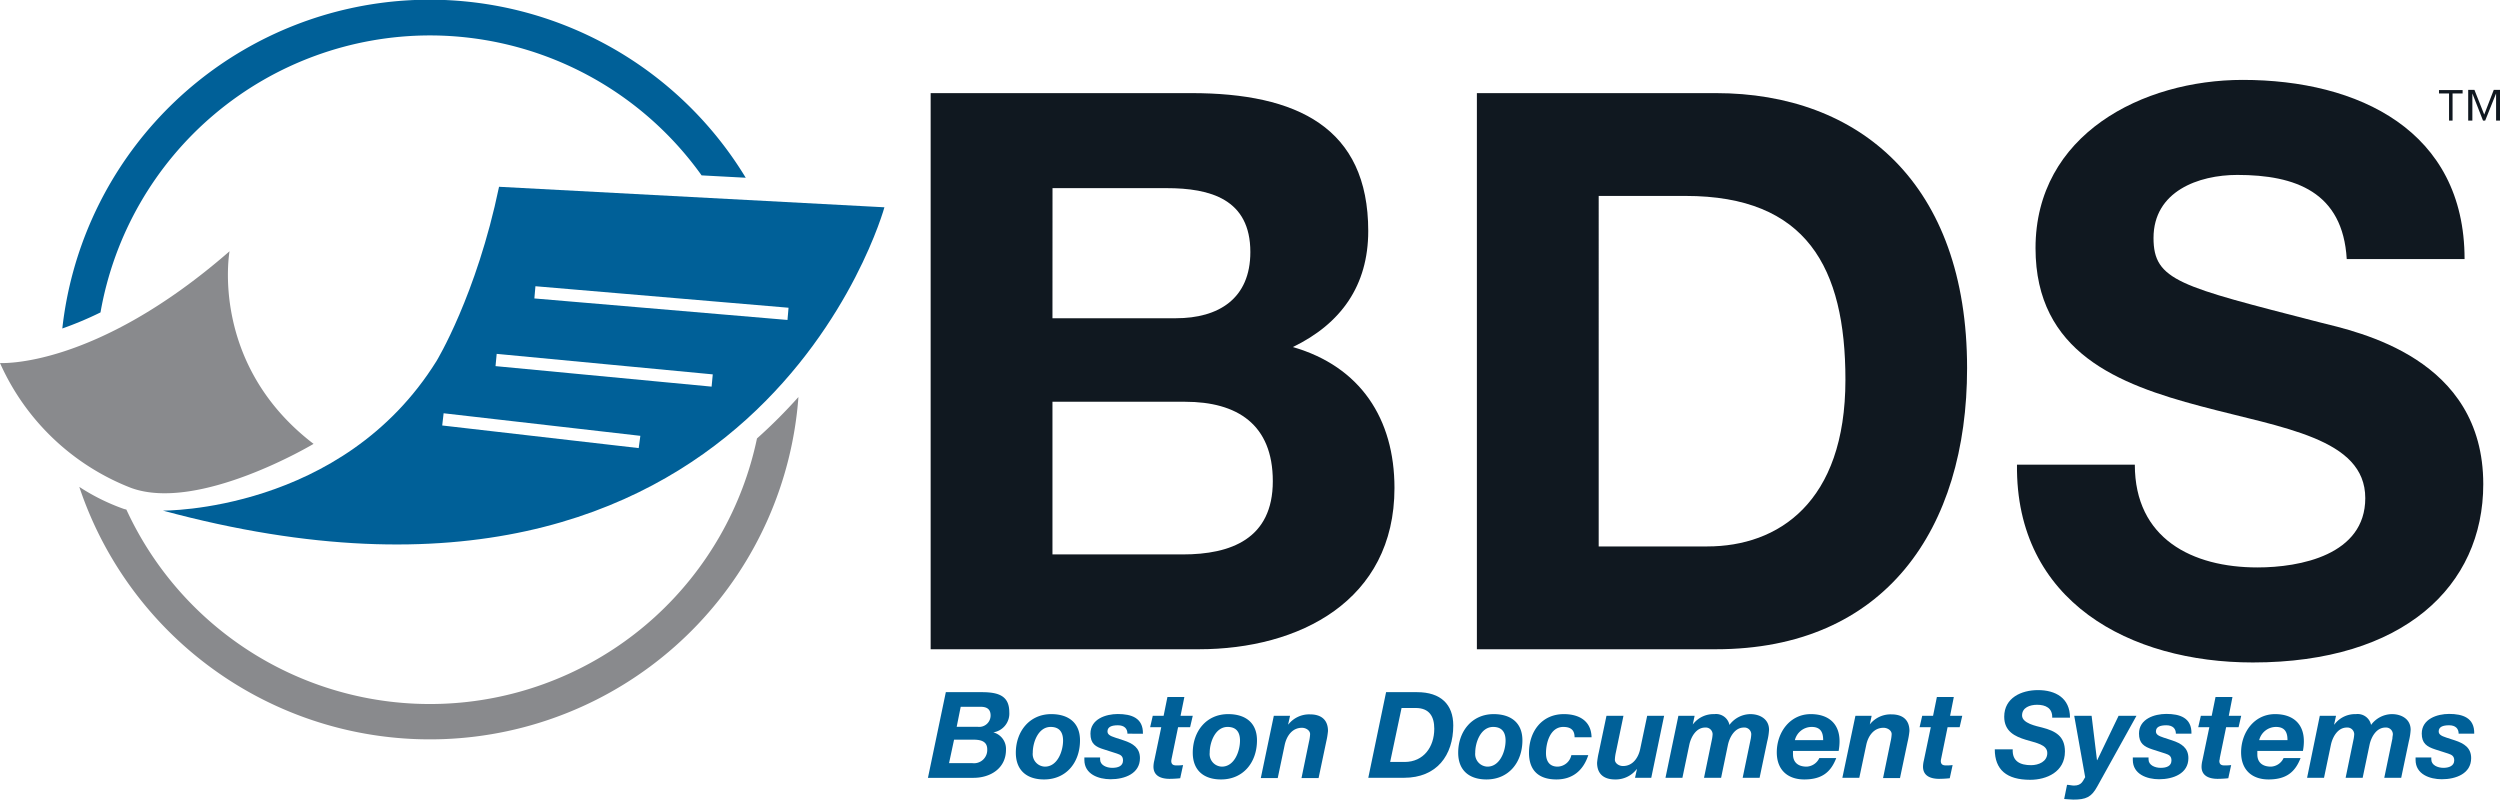
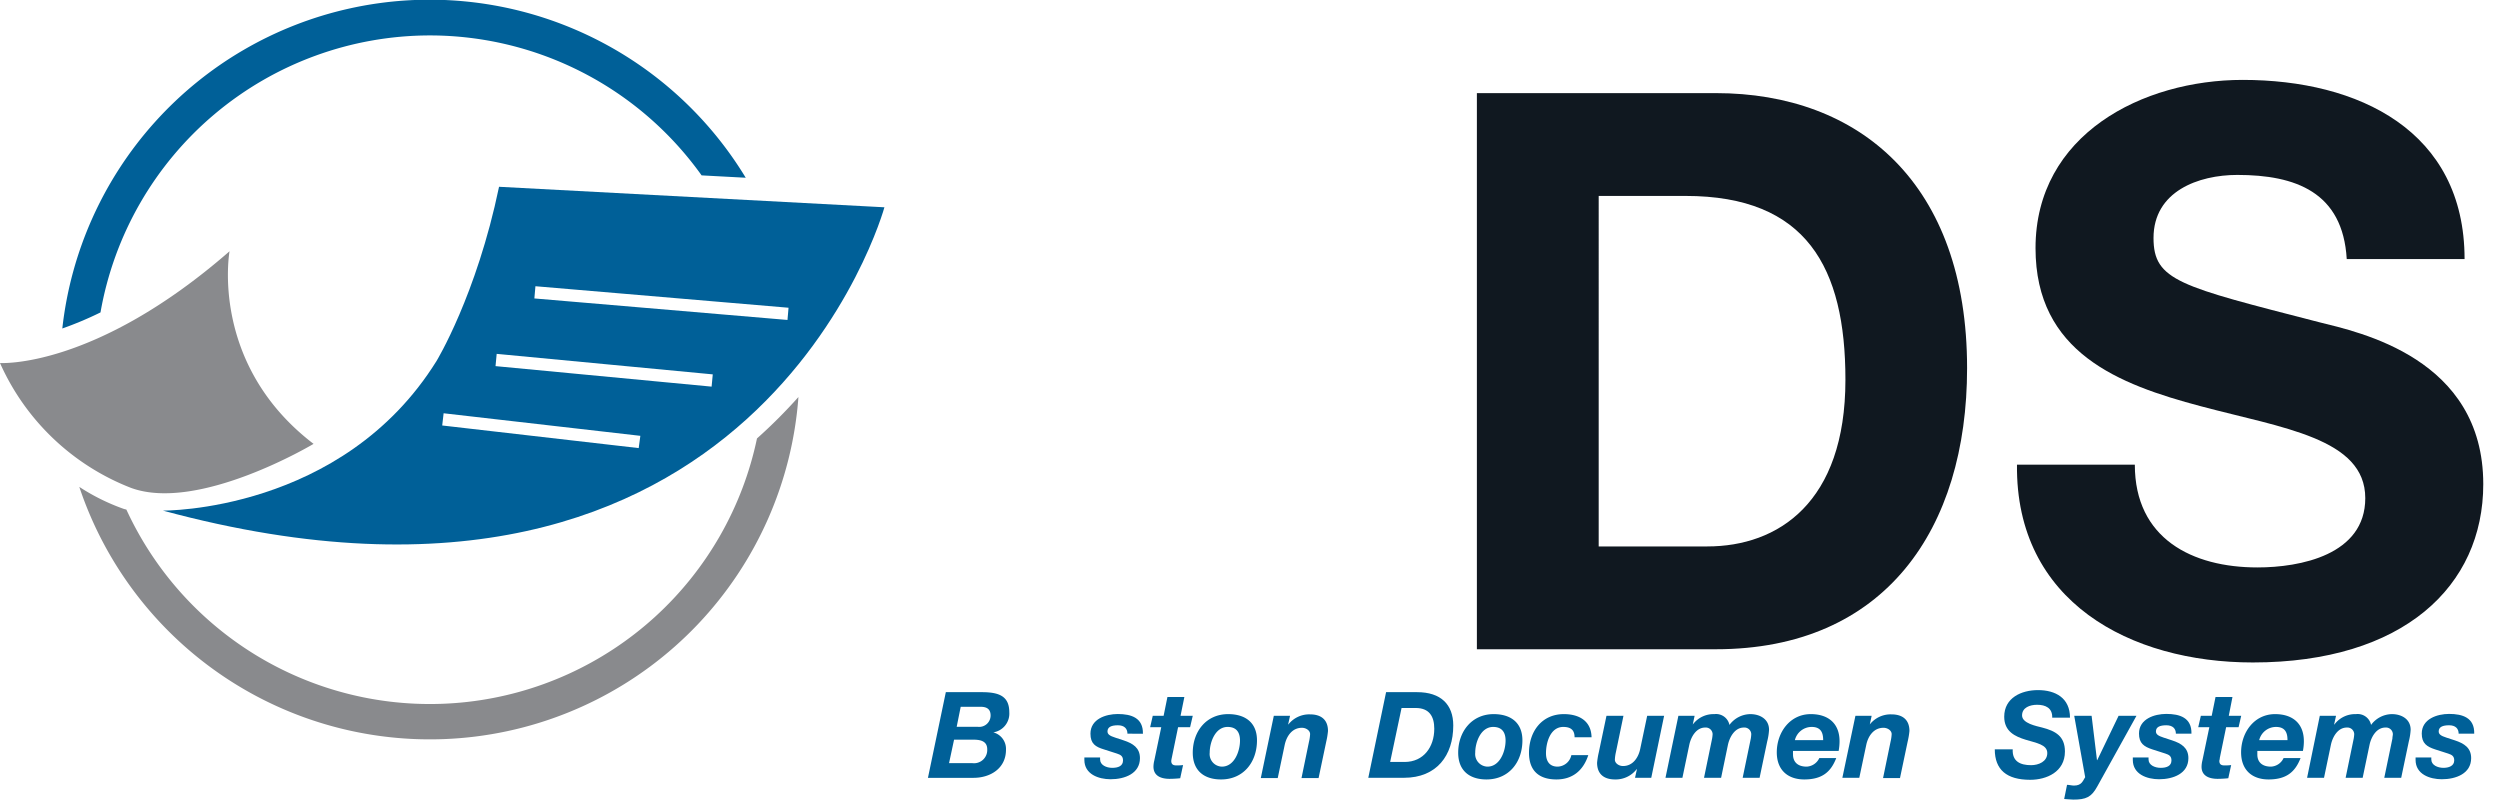
<svg xmlns="http://www.w3.org/2000/svg" viewBox="0 0 497.5 159.12">
  <defs>
    <style>.cls-1{fill:#101820;}.cls-2{fill:#006098;}.cls-3{fill:#898a8d;}</style>
  </defs>
  <title>bds-logo</title>
  <g id="Layer_2" data-name="Layer 2">
    <g id="Layer_1-2" data-name="Layer 1">
-       <path class="cls-1" d="M185.2,18.53h51.88c21,0,35.2,6.82,35.2,27.44,0,10.85-5.4,18.44-15,23.09,13.43,3.88,20.22,14.26,20.22,28.05,0,22.48-19,32.09-38.91,32.09H185.2Zm24.24,44.8H234c8.49,0,14.82-3.88,14.82-13.18,0-10.54-8-12.71-16.67-12.71h-22.7Zm0,47h25.94c9.57,0,17.91-3.1,17.91-14.57,0-11.32-7.1-15.81-17.45-15.81h-26.4Z" />
      <path class="cls-1" d="M293.9,18.53h47.55c28.57,0,50,18,50,54.72,0,32.08-16.37,55.95-50,55.95H293.9Zm24.24,90.21h21.62c14.05,0,27.48-8.68,27.48-33.17,0-22.32-7.72-36.58-31.81-36.58H318.14Z" />
      <path class="cls-1" d="M424.83,92.47c0,14.72,11.43,20.45,24.4,20.45,8.49,0,21.46-2.48,21.46-13.79,0-11.94-16.52-13.95-32.73-18.29-16.37-4.34-32.89-10.69-32.89-31.46,0-22.63,21.31-33.48,41.23-33.48,23,0,44.15,10.07,44.15,35.65H467c-.78-13.33-10.2-16.74-21.77-16.74-7.73,0-16.68,3.25-16.68,12.55,0,8.53,5.25,9.61,32.89,16.74,8,2,32.73,7.13,32.73,32.24,0,20.3-15.9,35.49-45.86,35.49-24.39,0-47.24-12.09-46.93-39.36Z" />
      <path class="cls-2" d="M188.22,137.74h7.13c3.39,0,5.5.74,5.5,4a3.78,3.78,0,0,1-3.18,4v0a3.4,3.4,0,0,1,2.52,3.46c0,3.7-3.09,5.59-6.48,5.59h-9.05Zm.64,14.13h4.68a2.63,2.63,0,0,0,2.92-2.75c0-1.79-1.59-1.93-2.94-1.93h-3.66Zm1.52-7.23h4.23a2.27,2.27,0,0,0,2.52-2.25c0-1.28-.76-1.74-2-1.74h-3.95Z" />
-       <path class="cls-2" d="M209.2,142.11c3.37,0,5.72,1.67,5.72,5.22,0,4.34-2.68,7.78-7.15,7.78-3.41,0-5.62-1.79-5.62-5.32C202.15,145.61,204.83,142.11,209.2,142.11Zm-1.26,10.45c2.52,0,3.61-3.11,3.61-5.18,0-1.65-.71-2.72-2.47-2.72-2.47,0-3.56,3.06-3.56,5.13A2.5,2.5,0,0,0,207.94,152.56Z" />
      <path class="cls-2" d="M224.36,146c0-1-.62-1.67-1.9-1.67s-2.07.34-2.07,1.22c0,.55.41.88,1.55,1.24l1.68.55c1.81.6,3.23,1.46,3.23,3.53,0,3.06-3,4.2-5.84,4.2-2.4,0-5.22-1-5.22-3.84v-.5h3.13v.4c0,1.13,1.26,1.67,2.42,1.67s2.14-.35,2.14-1.48c0-.85-.47-1.12-1.21-1.36l-2.59-.83C218,148.62,217,148,217,146c0-2.91,3.06-3.91,5.44-3.91,2.68,0,5.08.76,5,3.93Z" />
      <path class="cls-2" d="M234.93,142.44h2.43l-.53,2.27h-2.39l-1.26,6.13a5.33,5.33,0,0,0-.1.57c0,.89.64.91,1.14.91a9.71,9.71,0,0,0,1.21-.07l-.57,2.62a21,21,0,0,1-2.11.12c-1.57,0-3.25-.5-3.21-2.5a5.68,5.68,0,0,1,.17-1.17l1.38-6.61h-2.21l.52-2.27h2.16l.76-3.74h3.37Z" />
      <path class="cls-2" d="M244.41,142.11c3.38,0,5.73,1.67,5.73,5.22,0,4.34-2.69,7.78-7.15,7.78-3.42,0-5.63-1.79-5.63-5.32C237.36,145.61,240,142.11,244.41,142.11Zm-1.26,10.45c2.52,0,3.61-3.11,3.61-5.18,0-1.65-.71-2.72-2.47-2.72-2.46,0-3.56,3.06-3.56,5.13A2.5,2.5,0,0,0,243.15,152.56Z" />
      <path class="cls-2" d="M253.49,142.44h3.23l-.38,1.72h.05a5.27,5.27,0,0,1,4.3-2c2.33,0,3.58,1.17,3.58,3.31a15.27,15.27,0,0,1-.35,2.13l-1.52,7.23H259l1.49-7.23a8.09,8.09,0,0,0,.22-1.51c0-.74-.83-1.26-1.62-1.26-2,0-3.08,1.72-3.44,3.43l-1.38,6.57h-3.37Z" />
      <path class="cls-2" d="M275.83,137.74H282c4.73,0,7.2,2.46,7.2,6.63,0,5.95-3.28,10.41-9.81,10.41h-7.1Zm.81,13.89h2.87c3.8,0,5.91-3,5.91-6.61,0-2.46-1-4.13-3.7-4.13h-2.81Z" />
      <path class="cls-2" d="M297.24,142.11c3.37,0,5.72,1.67,5.72,5.22,0,4.34-2.69,7.78-7.15,7.78-3.42,0-5.63-1.79-5.63-5.32C290.18,145.61,292.87,142.11,297.24,142.11ZM296,152.56c2.51,0,3.61-3.11,3.61-5.18,0-1.65-.72-2.72-2.47-2.72-2.47,0-3.57,3.06-3.57,5.13A2.51,2.51,0,0,0,296,152.56Z" />
      <path class="cls-2" d="M313.34,146.71c0-1.45-.78-2.05-2.25-2.05-2.57,0-3.44,3.1-3.44,5.23,0,1.47.61,2.67,2.32,2.67a2.88,2.88,0,0,0,2.73-2.29h3.37c-1,3.08-3.15,4.84-6.34,4.84-3.42,0-5.46-1.69-5.46-5.3,0-4.2,2.52-7.7,6.94-7.7,3,0,5.44,1.33,5.51,4.6Z" />
      <path class="cls-2" d="M328.6,154.78h-3.23l.38-1.72h-.05a5.27,5.27,0,0,1-4.3,2.05c-2.32,0-3.58-1.17-3.58-3.32a15.37,15.37,0,0,1,.35-2.12l1.52-7.23h3.38l-1.5,7.23a8.07,8.07,0,0,0-.21,1.5c0,.74.83,1.27,1.61,1.27,2,0,3.09-1.72,3.44-3.44l1.38-6.56h3.37Z" />
      <path class="cls-2" d="M334,142.44h3.23l-.37,1.74h0a5.15,5.15,0,0,1,4.3-2.07,2.72,2.72,0,0,1,3,2.15,5.25,5.25,0,0,1,4.15-2.15c1.93,0,3.73,1,3.73,3.12a11.75,11.75,0,0,1-.36,2.29l-1.52,7.26h-3.37l1.62-7.81a6.71,6.71,0,0,0,.09-.88,1.36,1.36,0,0,0-1.47-1.31c-1.8,0-2.82,1.88-3.16,3.39l-1.37,6.61h-3.4l1.61-7.81a7,7,0,0,0,.1-.88,1.36,1.36,0,0,0-1.47-1.31c-1.81,0-2.83,1.88-3.16,3.39l-1.38,6.61h-3.37Z" />
      <path class="cls-2" d="M356.81,149.43a6.82,6.82,0,0,0,0,.72c0,1.43.88,2.41,2.71,2.41a2.93,2.93,0,0,0,2.52-1.7h3.37c-1.07,2.77-2.82,4.25-6.36,4.25-3.28,0-5.47-1.88-5.47-5.39,0-3.94,2.59-7.61,6.77-7.61,3.42,0,5.72,1.81,5.72,5.39a10.72,10.72,0,0,1-.18,1.93Zm6-2.14c0-1.27-.31-2.63-2.28-2.63a3.45,3.45,0,0,0-3.35,2.63Z" />
      <path class="cls-2" d="M369.23,142.44h3.23l-.37,1.72h0a5.27,5.27,0,0,1,4.3-2c2.33,0,3.59,1.17,3.59,3.31a15.25,15.25,0,0,1-.36,2.13l-1.52,7.23h-3.37l1.49-7.23a8.09,8.09,0,0,0,.22-1.51c0-.74-.83-1.26-1.62-1.26-2,0-3.09,1.72-3.44,3.43L370,154.78h-3.37Z" />
-       <path class="cls-2" d="M388.07,142.44h2.42l-.52,2.27h-2.4l-1.25,6.13a5.33,5.33,0,0,0-.1.57c0,.89.64.91,1.14.91a9.82,9.82,0,0,0,1.21-.07l-.57,2.62a21,21,0,0,1-2.11.12c-1.57,0-3.25-.5-3.21-2.5a5.68,5.68,0,0,1,.17-1.17l1.38-6.61H382l.52-2.27h2.16l.76-3.74h3.37Z" />
      <path class="cls-2" d="M400.53,149.12c-.12,2.41,1.52,3.15,3.66,3.15,1.49,0,3.22-.71,3.22-2.41s-2.18-2-4.29-2.65-4.28-1.64-4.28-4.58c0-3.79,3.45-5.3,6.72-5.3,3.47,0,6.37,1.56,6.37,5.49h-3.54c.07-1.91-1.31-2.57-3-2.57-1.43,0-3,.54-3,2.12s2.87,2.12,4,2.41c2.66.69,4.53,1.72,4.53,4.77,0,4.08-3.68,5.63-6.91,5.63-4.68,0-7.05-2-7.05-6.06Z" />
      <path class="cls-2" d="M417.35,156.52c-1.16,2.12-2.23,2.6-4.77,2.6-.6,0-1.22-.1-1.81-.12l.57-2.82c.45,0,.93.15,1.38.15,1.59,0,1.78-1,2.23-1.67l-2.18-12.22h3.46l1.07,8.83h.05l4.25-8.83h3.56Z" />
      <path class="cls-2" d="M433,146c0-1-.62-1.67-1.9-1.67s-2.07.34-2.07,1.22c0,.55.41.88,1.55,1.24l1.68.55c1.81.6,3.23,1.46,3.23,3.53,0,3.06-3,4.2-5.84,4.2-2.4,0-5.22-1-5.22-3.84v-.5h3.13v.4c0,1.13,1.26,1.67,2.42,1.67s2.14-.35,2.14-1.48c0-.85-.47-1.12-1.21-1.36l-2.59-.83c-1.68-.55-2.66-1.22-2.66-3.15,0-2.91,3.06-3.91,5.44-3.91,2.68,0,5.08.76,5,3.93Z" />
      <path class="cls-2" d="M443.53,142.44H446l-.52,2.27H443l-1.26,6.13c0,.26-.09.48-.09.57,0,.89.64.91,1.14.91a9.82,9.82,0,0,0,1.21-.07l-.57,2.62a21,21,0,0,1-2.11.12c-1.57,0-3.26-.5-3.21-2.5a5.68,5.68,0,0,1,.17-1.17l1.38-6.61h-2.21l.52-2.27h2.16l.76-3.74h3.37Z" />
      <path class="cls-2" d="M449.21,149.43c0,.31,0,.53,0,.72,0,1.43.88,2.41,2.71,2.41a2.91,2.91,0,0,0,2.51-1.7h3.38c-1.07,2.77-2.83,4.25-6.37,4.25-3.27,0-5.46-1.88-5.46-5.39,0-3.94,2.59-7.61,6.77-7.61,3.42,0,5.72,1.81,5.72,5.39a9.87,9.87,0,0,1-.19,1.93Zm6-2.14c0-1.27-.31-2.63-2.28-2.63a3.45,3.45,0,0,0-3.35,2.63Z" />
      <path class="cls-2" d="M461.64,142.44h3.23l-.38,1.74h.05a5.15,5.15,0,0,1,4.3-2.07,2.72,2.72,0,0,1,3,2.15,5.23,5.23,0,0,1,4.15-2.15c1.92,0,3.73,1,3.73,3.12a11.75,11.75,0,0,1-.36,2.29l-1.52,7.26h-3.37l1.62-7.81c0-.35.09-.64.09-.88a1.36,1.36,0,0,0-1.47-1.31c-1.81,0-2.83,1.88-3.16,3.39l-1.38,6.61h-3.39l1.61-7.81a7,7,0,0,0,.1-.88,1.36,1.36,0,0,0-1.47-1.31c-1.81,0-2.83,1.88-3.16,3.39l-1.38,6.61h-3.37Z" />
      <path class="cls-2" d="M489.27,146c0-1-.62-1.67-1.9-1.67s-2.07.34-2.07,1.22c0,.55.41.88,1.55,1.24l1.69.55c1.8.6,3.22,1.46,3.22,3.53,0,3.06-3,4.2-5.84,4.2-2.4,0-5.22-1-5.22-3.84v-.5h3.13v.4c0,1.13,1.26,1.67,2.43,1.67,1,0,2.13-.35,2.13-1.48,0-.85-.47-1.12-1.21-1.36l-2.59-.83c-1.68-.55-2.66-1.22-2.66-3.15,0-2.91,3.07-3.91,5.44-3.91,2.69,0,5.08.76,5,3.93Z" />
-       <path class="cls-1" d="M487.36,24v-5.4h-2v-.67h4.7v.67h-2V24Zm3.81,0V17.88h1.24l1.95,4.92,1.9-4.92h1.24V24h-.78V18.59h0L494.55,24h-.43L492,18.59h0V24Z" />
      <path class="cls-3" d="M0,72.24S18.76,73.47,45.68,50c0,0-4.08,22.43,16.72,38.33,0,0-22.84,13.67-36.3,8.77A47.27,47.27,0,0,1,0,72.24Z" />
      <path class="cls-2" d="M99.31,37.17C94.82,58.79,86.87,71.84,86.87,71.84,68.11,102,32.42,101.61,32.42,101.61,150.69,133.62,176,41.25,176,41.25Zm27.79,52L88,84.67l.28-2.43,39.15,4.49Zm14.51-12.23-43-4.08.23-2.44,43,4.08ZM106.34,59.39l.21-2.43,50.37,4.28-.21,2.43Z" />
      <path class="cls-3" d="M150.64,87.25A66.5,66.5,0,0,1,25.15,101.41c-.18-.06-.38-.09-.55-.15a41.28,41.28,0,0,1-8.82-4.37A73.55,73.55,0,0,0,158.89,79,101.9,101.9,0,0,1,150.64,87.25Z" />
      <path class="cls-2" d="M85.54,7.05A66.48,66.48,0,0,1,139.62,34.9l8.78.47a73.55,73.55,0,0,0-136,30A69.7,69.7,0,0,0,20,62.17,66.61,66.61,0,0,1,85.54,7.05Z" />
    </g>
  </g>
</svg>